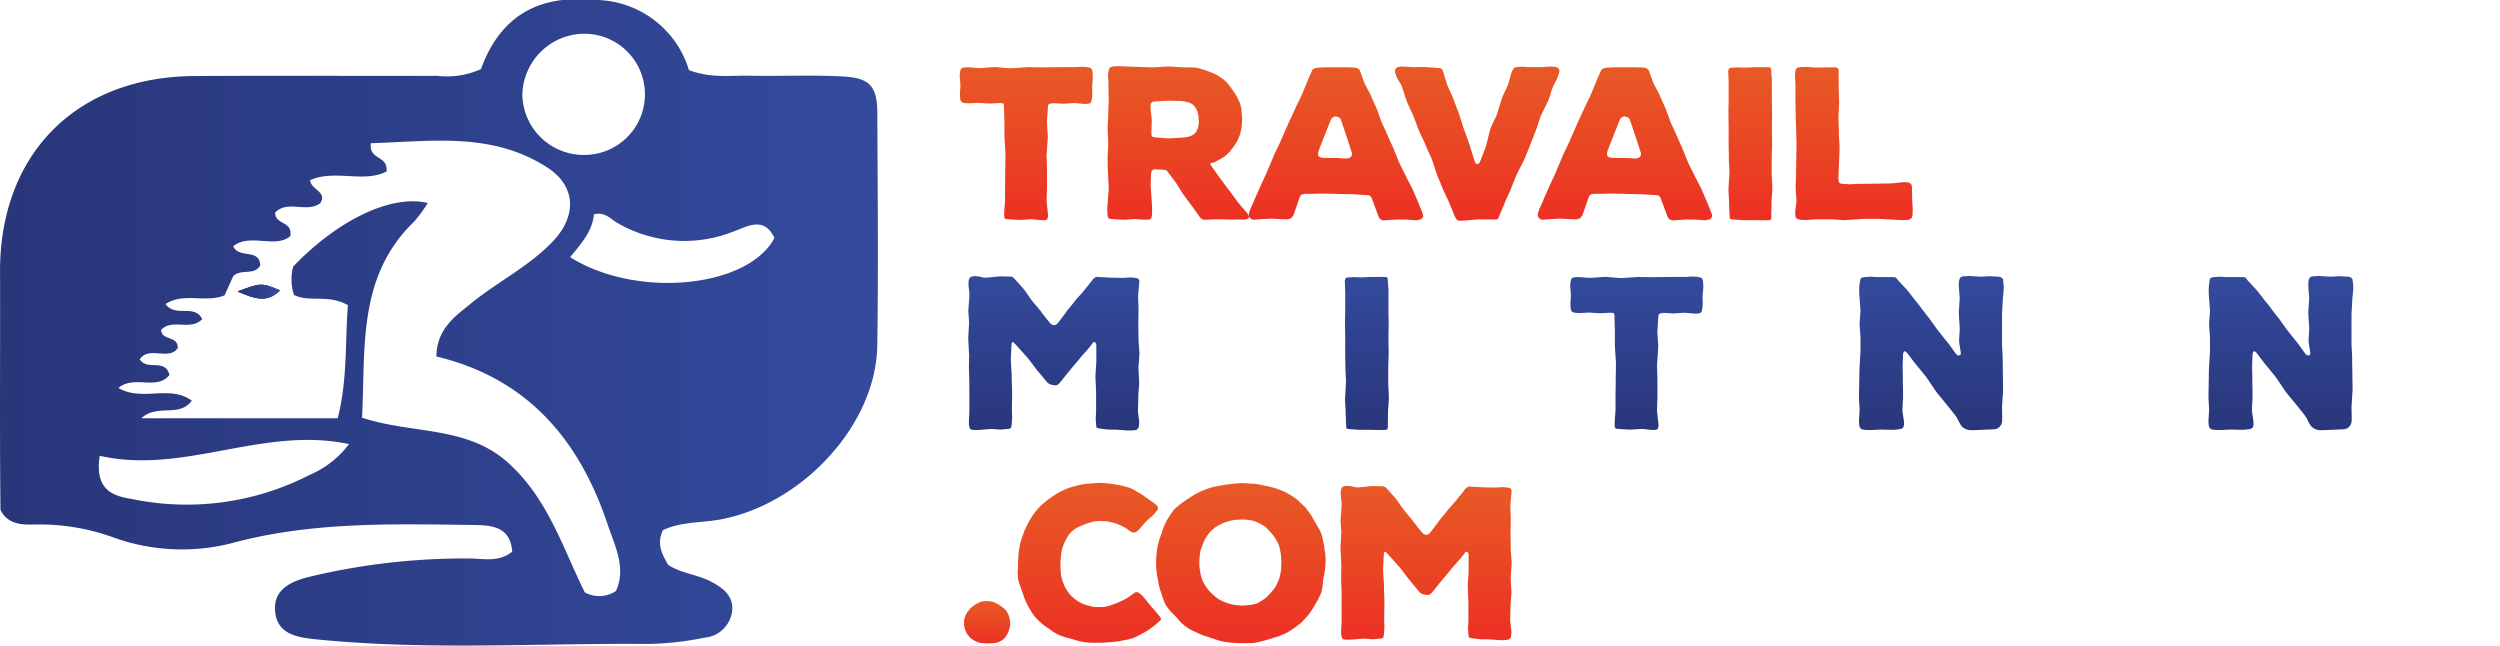
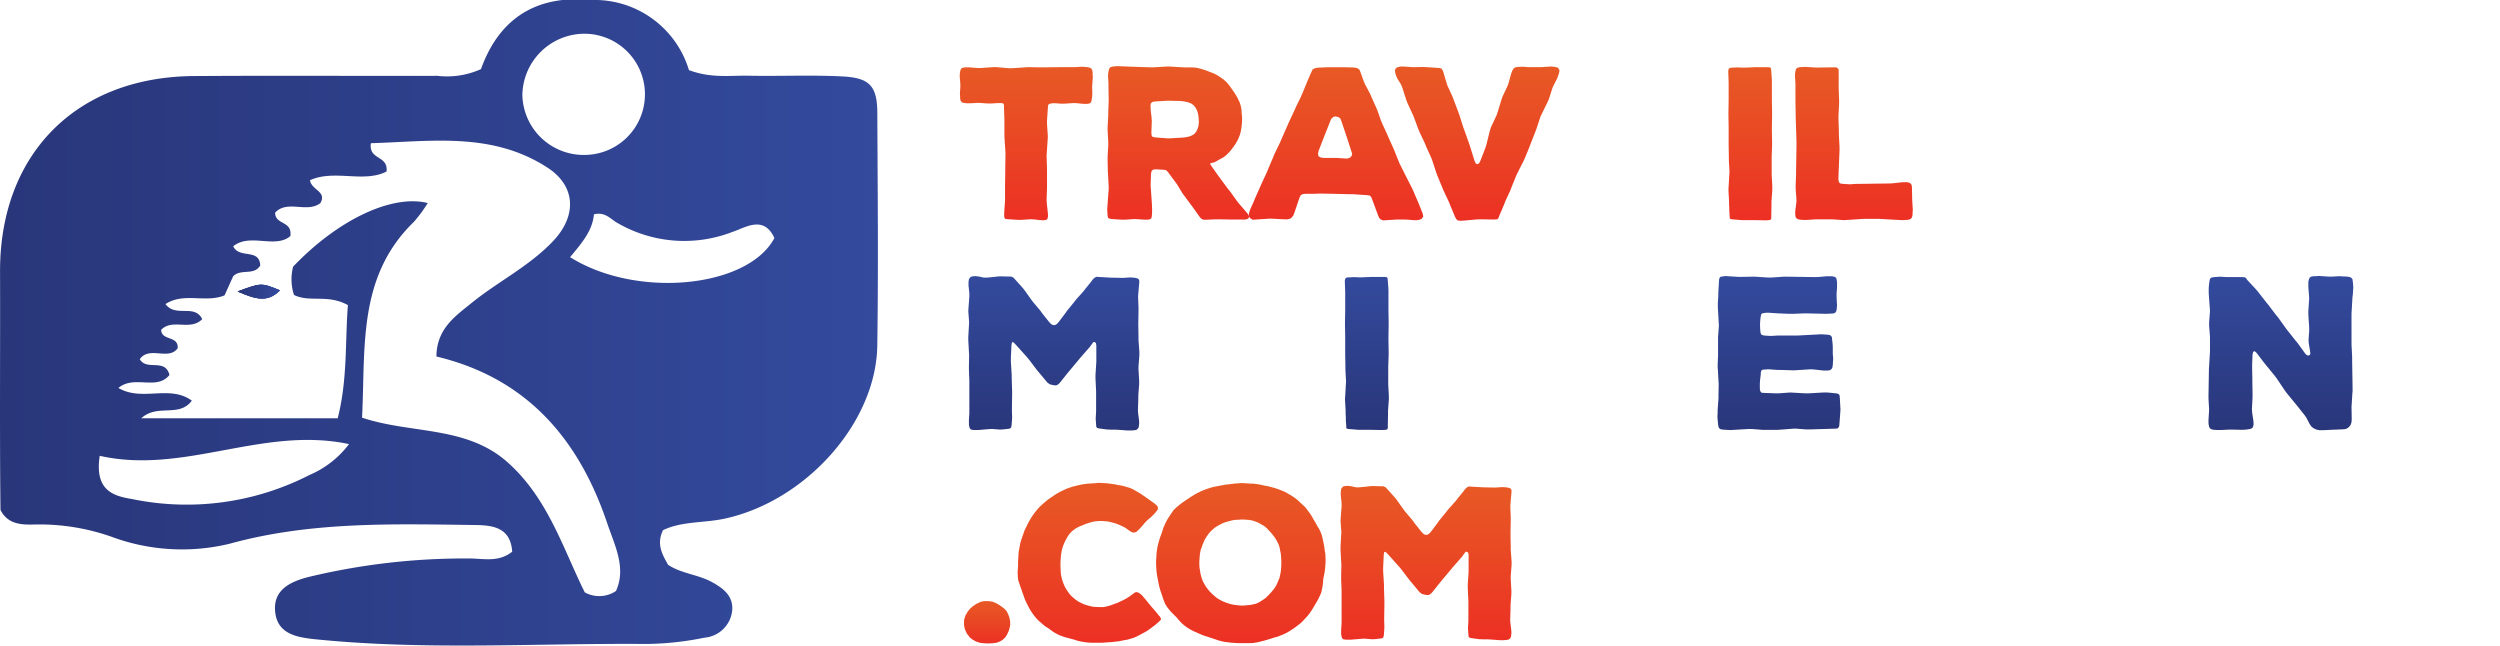
<svg xmlns="http://www.w3.org/2000/svg" xmlns:xlink="http://www.w3.org/1999/xlink" width="223.076" height="57.602" viewBox="0 0 223.076 57.602">
  <defs>
    <linearGradient id="linear-gradient" y1="0.5" x2="1" y2="0.5" gradientUnits="objectBoundingBox">
      <stop offset="0" stop-color="#29367a" />
      <stop offset="1" stop-color="#334a9d" />
    </linearGradient>
    <linearGradient id="linear-gradient-2" x1="0" y1="0.5" x2="1" y2="0.5" xlink:href="#linear-gradient" />
    <linearGradient id="linear-gradient-5" x1="0.5" y1="1" x2="0.5" gradientUnits="objectBoundingBox">
      <stop offset="0" stop-color="#ec3024" />
      <stop offset="0.567" stop-color="#e94924" />
      <stop offset="1" stop-color="#e85925" />
    </linearGradient>
    <linearGradient id="linear-gradient-12" x1="0.5" y1="1" x2="0.5" y2="0" xlink:href="#linear-gradient" />
    <linearGradient id="linear-gradient-22" x1="0.5" y1="1" x2="0.5" y2="0" xlink:href="#linear-gradient-5" />
  </defs>
  <g id="logo" transform="translate(-1489.962 -27.455)">
    <g id="Group_168" data-name="Group 168">
      <g id="Group_166" data-name="Group 166">
        <path id="Path_1226" data-name="Path 1226" d="M1514.947,53.363c-1.122,1.132-2.183.791-3.786.1C1513.275,52.677,1513.275,52.677,1514.947,53.363Z" fill="url(#linear-gradient)" />
        <path id="Path_1227" data-name="Path 1227" d="M1568.246,37.537c-.01-2.409-.686-3.135-3.095-3.261-2.8-.145-5.6-.01-8.4-.065-1.648-.035-3.326.246-5.314-.5a8.8,8.8,0,0,0-8.134-6.255h-3.15c-3.911.441-6.115,2.935-7.272,6.165a7.381,7.381,0,0,1-3.9.6c-7.242.02-14.479-.03-21.721.02-10.478.075-17.284,6.937-17.294,17.369.025,7.112-.045,14.234.04,21.351.691,1.347,1.978,1.327,3.2,1.292a19.392,19.392,0,0,1,6.681,1.087,18.065,18.065,0,0,0,10.593.626c7.2-1.984,14.534-1.758,21.871-1.663,1.648.02,3.161.24,3.316,2.379-1.242.987-2.6.6-3.867.606a59.476,59.476,0,0,0-14.273,1.643c-1.558.395-3.2,1.1-3.015,3.075.175,1.953,1.793,2.3,3.47,2.479,9.867,1.017,19.758.351,29.64.431a26.973,26.973,0,0,0,5.2-.561,2.715,2.715,0,0,0,2.469-2.369c.146-1.332-.781-2.039-1.828-2.605-1.232-.666-2.7-.741-3.886-1.527-.526-.937-1.057-1.843-.456-3.09,1.683-.817,3.661-.626,5.509-1.032,7.212-1.563,13.513-8.534,13.613-15.446S1568.276,44.453,1568.246,37.537Zm-26.138-7.072a5.407,5.407,0,0,1,.1,10.813,5.473,5.473,0,0,1-5.635-5.339A5.557,5.557,0,0,1,1542.108,30.465Zm-24.546,39.381a24.018,24.018,0,0,1-15.8,2.143c-1.522-.26-3.4-.646-2.9-3.861,7.547,1.7,14.539-2.675,22.242-1.047A8.662,8.662,0,0,1,1517.562,69.846Zm27.365,10.342a2.668,2.668,0,0,1-2.784.125c-1.929-3.871-3.266-8.369-6.867-11.589-3.7-3.306-8.584-2.524-13.007-4,.316-6.255-.425-12.581,4.618-17.464a12.3,12.3,0,0,0,1.242-1.688c-3.215-.8-8.048,1.518-12.01,5.675a4.484,4.484,0,0,0,.075,2.524c1.393.706,2.995-.1,4.813.911-.26,3.176-.015,6.591-.911,10.092h-17.524c1.447-1.322,3.36-.025,4.507-1.567-1.983-1.453-4.447.115-6.551-1.137,1.433-1.187,3.411.265,4.558-1.157-.4-1.538-2.028-.326-2.65-1.408.852-1.212,2.57.156,3.381-.981.08-1.142-1.432-.631-1.477-1.633,1-1.052,2.589.13,3.666-.957-.681-1.4-2.369-.11-3.276-1.347,1.638-1.072,3.541-.075,5.269-.776.24-.531.521-1.157.771-1.708.7-.706,1.843-.02,2.414-.957-.07-1.567-1.873-.56-2.414-1.717,1.518-1.212,3.732.245,5.1-.907.2-1.392-1.362-.972-1.357-2.093,1.086-1.172,2.829.065,4.031-.847.621-1.042-.8-1.162-.921-2.048,2.2-.987,4.773.27,6.826-.771.185-1.468-1.618-1-1.392-2.53,5.344-.15,10.828-1.046,15.786,2.2,2.469,1.613,2.629,4.232.5,6.506-2.119,2.254-4.928,3.626-7.3,5.549-1.463,1.187-3.115,2.3-3.14,4.778,8.018,1.913,12.681,7.312,15.225,14.83C1544.807,76.116,1545.869,78.114,1544.927,80.188Zm-4.1-29.785c1.027-1.227,2-2.349,2.134-3.826.977-.236,1.452.391,2.023.731a11.882,11.882,0,0,0,10.307.852c1.207-.4,2.815-1.533,3.772.535C1556.712,53.143,1546.775,54.139,1540.83,50.4Z" fill="url(#linear-gradient-2)" />
        <path id="Path_1228" data-name="Path 1228" d="M1514.947,53.363c-1.122,1.132-2.183.791-3.786.1C1513.275,52.677,1513.275,52.677,1514.947,53.363Z" fill="url(#linear-gradient)" />
        <path id="Path_1229" data-name="Path 1229" d="M1514.947,53.363c-1.122,1.132-2.183.791-3.786.1C1513.275,52.677,1513.275,52.677,1514.947,53.363Z" fill="url(#linear-gradient)" />
      </g>
      <g id="Group_167" data-name="Group 167">
        <path id="Path_1230" data-name="Path 1230" d="M1587.432,34.938l-.019.282.019.565-.019.3-.019.15-.037.226-.057.132-.113.094-.226.038h-.3l-.565-.057-.3-.019-.866.057h-.3l-.47-.038h-.282l-.132.019-.189.056-.075.113-.019.245-.075,1.111v.3l.075,1.13-.019.3-.075,1.129-.019.3.038,1.11v1.732l-.038,1.111.019.283.094.847.019.3-.056.225-.094.094-.246.038-.357-.019-.471-.056-.319-.019-.848.056h-.3l-.848-.056-.225-.019-.113-.056-.038-.208v-.32l.057-.79.019-.3V43.919l.018-1.13v-.3l.019-1.11v-.3l-.075-1.129-.019-.3V38.214l-.037-1.111v-.264l-.058-.15-.188-.038h-.282l-.6.038h-.339l-.509-.038-.32-.018-.32.018-.432.019h-.283l-.151-.019-.207-.037-.113-.075-.075-.114-.038-.188V36.1l-.019-.3.038-.565v-.282l-.057-.716.019-.3.057-.245.075-.131.113-.057.189-.038h.432l.7.057h.3l1.092-.076h.3l1.111.095h.3l1.393-.095,1.092.019h.3l1.413-.019h1.393l.621-.037.321.018.15.019.226.038.131.076.095.131.038.226v.132l.019.282Z" fill="url(#linear-gradient-5)" />
        <path id="Path_1231" data-name="Path 1231" d="M1601.341,46.969l-.246.075h-1.318l-1.036-.019h-.3l-.848.038h-.245l-.169-.076-.15-.15-.6-.848-.169-.225-.6-.81-.17-.226-.528-.866-.169-.226-.6-.81-.132-.15-.115-.056-.225-.019-.6-.038-.244.019-.151.113-.057.244-.037,1.036.018.3.076,1.054.018.3.019.451v.3l-.019.3-.037.226-.094.094-.208.057h-.3l-.9-.057-.866.057h-.3l-.866-.057-.225-.037-.114-.076-.038-.189-.019-.263-.018-.282.037-.489.019-.3.075-1.016v-.3l-.056-1.017-.019-.3-.019-1v-.3l.057-1.017v-.3l-.057-1.017v-.3l.057-1.016v-.3l.037-1v-.3l-.019-1.017v-.3l-.037-.622.019-.282.018-.113.058-.245.113-.151.225-.056.151-.019.282-.019.847.038,2.241.075,1.281-.075h.3l1.242.075h.715l.321.019.282.057.4.113.282.094.284.113.3.112.282.133.245.15.359.245.206.169.188.189.188.225.264.377.171.245.225.358.132.263.131.283.094.3.057.3.019.3.037.415v.3l-.019.3-.037.32-.057.32-.075.3-.113.283-.131.282-.169.283-.171.244-.169.226-.17.207-.3.3-.206.17-.378.207-.226.132-.244.132-.244.056-.151.057.075.15.677.961.169.225.679.922.188.227.678.941.188.226.583.678.171.207.094.207Zm-5.292-7.324.245-.094.227-.133.188-.225.132-.282.075-.3.019-.3-.019-.32-.038-.321-.075-.282-.131-.282-.17-.226-.208-.169-.263-.113-.414-.094-.3-.038-.941-.019h-.3l-.961.057-.225.019-.133.056-.113.113-.018.207.018.433.038.3.038.32.018.32-.037,1.036.019.206.037.114.133.057.225.037.98.075h.3l1.243-.075Z" fill="url(#linear-gradient-5)" />
        <path id="Path_1232" data-name="Path 1232" d="M1616.906,46.5l.056.264-.131.207-.207.094-.246.037h-.263l-.433-.037-.282-.019h-.847l-1.168.075-.244-.094-.113-.132-.094-.207-.585-1.581-.131-.189-.169-.038-.226-.019-1.13-.075h-.3l-1.414-.037-1.13-.019h-.282l-.282.019h-.866l-.245.037-.15.094-.113.227-.434,1.28-.113.3-.207.245-.282.094h-.3l-1.093-.056h-.3l-1.168.075-.246.019-.225-.113-.151-.208.019-.244.038-.151.112-.3.264-.584.112-.282.472-1.055.113-.263.489-1.054.113-.282.434-1.017.113-.283.507-1.054.113-.264.678-1.543.527-1.13.133-.3.414-.846.131-.3.358-.866.112-.283.341-.771.094-.207.188-.113.282-.057.866-.038h1.468l.867.019.319.057.207.151.094.244.265.734.113.283.47.884.113.265.413.922.115.264.338.959.113.264.414.9.112.264.416.922.113.264.376.941.112.264.585,1.167.451.885.132.264.509,1.186Zm-6.288-5.31-.075-.244-.415-1.28-.094-.283-.376-1.111-.094-.244-.188-.132-.247-.056-.206.056-.188.188-.508,1.28-.113.283-.49,1.261-.057.282.057.227.207.094.264.037h1.187l.883.057.246-.075.151-.151Z" fill="url(#linear-gradient-5)" />
        <path id="Path_1233" data-name="Path 1233" d="M1629.119,33.771l-.056.244-.056.17-.113.3-.263.508-.132.282-.34,1.055-.132.283-.488,1-.132.283-.34,1.036-.113.3-.4,1.017-.113.3-.413,1.017-.132.282-.509,1-.132.282-.413,1.017-.113.3-.453.978-.113.3-.432,1.016-.075.208-.113.075-.228.019-1.374-.019-.3.019-1.054.094-.32.019-.244-.038-.132-.132-.114-.225-.414-1-.113-.283-.488-1.035-.115-.283-.414-1-.112-.3-.339-1.036-.113-.3-.452-1-.113-.282-.489-1.035-.113-.282-.378-1.017-.131-.3-.451-.978-.113-.3-.339-1.055-.114-.282-.339-.546-.112-.282-.057-.17-.037-.244.056-.169.132-.114.206-.056.113-.019h.284l.846.056.9-.019,1.205.076.244.019.151.038.114.15.076.188.075.264.188.622.094.3.451.98.113.3.378,1,.112.3.376,1.187.113.3.415,1.168.47,1.5.094.208.132.075.169-.075.113-.208.453-1.167.094-.3.3-1.224.094-.3.528-1.129.094-.3.32-1.035.094-.282.47-1,.094-.282.189-.7.113-.321.15-.244.132-.076.226-.038h.131l.3-.018.472.037h1.205l.866-.056.339.037.225.057.113.113Z" fill="url(#linear-gradient-5)" />
-         <path id="Path_1234" data-name="Path 1234" d="M1642.69,46.5l.056.264-.131.207-.207.094-.246.037h-.263l-.433-.037-.282-.019h-.847l-1.168.075-.244-.094-.113-.132-.094-.207-.585-1.581-.131-.189-.169-.038-.226-.019-1.13-.075h-.3l-1.413-.037-1.13-.019h-.282l-.282.019h-.866l-.245.037-.15.094-.113.227-.434,1.28-.113.3-.207.245-.282.094h-.3l-1.093-.056h-.3l-1.168.075-.246.019-.225-.113-.151-.208.019-.244.038-.151.112-.3.264-.584.112-.282.472-1.055.113-.263.489-1.054.113-.282.434-1.017.112-.283.508-1.054.113-.264.678-1.543.527-1.13.133-.3.414-.846.131-.3.358-.866.112-.283.34-.771.094-.207.188-.113.283-.057.866-.038h1.468l.867.019.319.057.207.151.094.244.265.734.113.283.47.884.113.265.413.922.115.264.338.959.113.264.414.9.112.264.416.922.113.264.376.941.112.264.585,1.167.451.885.132.264.509,1.186Zm-6.288-5.31-.075-.244-.415-1.28-.094-.283-.376-1.111-.094-.244-.188-.132-.247-.056-.206.056-.188.188-.508,1.28-.113.283-.49,1.261-.057.282.057.227.207.094.264.037h1.187l.883.057.246-.075.151-.151Z" fill="url(#linear-gradient-5)" />
        <path id="Path_1235" data-name="Path 1235" d="M1648.106,44.088v.3l-.075,1.017v.3l-.019,1.035v.208l-.056.113-.151.037-.264.019-.959-.019h-1.168l-.941-.075-.113-.038-.057-.056v-.189l-.037-.47v-.3l-.019-.282v-.282l-.056-1.017.018-.3.057-1.017.019-.3-.057-1.036v-.3l-.019-1.017V38.8l-.018-1.035v-.3l.018-1.017V34.825l-.037-1.036.056-.206.113-.076.188-.019h.15l.282-.019.453.019h.3l.867-.038h1.167l.207.038.037.113.019.207.038.49.019.3v1.845l.018,1.017v.3l-.018,1.035v.3l.018,1.017v.3l-.037,1.017v1.637Z" fill="url(#linear-gradient-5)" />
        <path id="Path_1236" data-name="Path 1236" d="M1660.641,46.159l-.019.3v.169l-.056.227-.113.131-.132.057-.188.037h-.15l-.263.019-2.09-.113h-1.412l-1.7.113-1.092-.075h-1.393l-.865.056h-.283l-.263-.018-.207-.038-.132-.075-.094-.113-.038-.227v-.3l.094-.716.019-.282-.075-1v-.3l.038-1v-.3l.037-2.3v-.3l-.075-2.3v-.3l-.019-1v-1.6l-.037-.565v-.283l.018-.169.057-.244.075-.113.132-.057.207-.038h.15l.282-.019.923.057h.3l1.338-.019h.188l.132.076.094.132v1.638l.037,1.091v.3l-.056,1.092v.3l.037,1.092v.3l.057,1.092v.3L1654,43.373l.019.188.019.094.037.094.094.076.226.037.641.038.564-.038h.3l2.713-.037.3-.019.639-.075.3-.02h.282l.226.057.132.113.056.132.019.206.019,1.055.018.3Z" fill="url(#linear-gradient-5)" />
        <path id="Path_1237" data-name="Path 1237" d="M1591.5,64.043l.019.3.076.584.019.282-.019.151-.019.207-.095.151-.113.094-.206.037-.283.019h-.3l-.753-.056-.32-.019h-.471l-.339-.019-.7-.094-.133-.038-.075-.094-.019-.188-.018-.264-.019-.283.037-.64V62.4l-.056-1.187v-.3l.075-1.168V58.282l-.037-.226-.113-.076h-.113l-.132.17-.188.264-.791.9-1.148,1.375-.753.941-.17.15-.132.058h-.15l-.207-.039-.227-.056-.206-.151-.942-1.129-.7-.923-.188-.226-.979-1.091-.244-.246-.113.038-.038.208-.056,1.185v.3l.075,1.186v.3l.038,1.186v.3l-.019,1.168v.282l.019.565-.019.3-.019.32-.038.245-.075.113-.132.038-.49.056-.3.019-.734-.057-.3.019-.9.075h-.433l-.226-.037-.112-.113-.039-.132-.037-.188v-.433l.037-.584v-2.9l-.037-1v-.3l.018-1-.018-.3-.057-1.017v-.3l.057-1,.018-.3-.075-1,.019-.3.075-1v-.3l-.075-.7v-.3l.038-.244.076-.132.112-.094.151-.038.244-.019.321.038.414.095h.3l.584-.058.32-.037.282-.019.715.019h.246l.206.095.188.206.659.735.189.245.546.771.188.245.621.734.188.264.584.734.189.207.169.095h.188l.169-.095.17-.188.565-.753.188-.264.6-.734.188-.245.659-.734.189-.245.488-.6.152-.207.15-.151.188-.094.245.018,1,.058.885.018h.3l.565-.037.32.019.226.037.131.038.114.094.038.15-.019.226-.076.848-.019.3.037,1v.3l-.018,1v.3l.018,1v.3l.077,1.017v.3l-.077,1v.3l.058,1v.3l-.076,1v.3Z" fill="url(#linear-gradient-12)" />
        <path id="Path_1238" data-name="Path 1238" d="M1608.475,65.21l.056.264-.131.207-.207.094-.246.038h-.263l-.433-.038-.282-.019h-.848l-1.167.075-.244-.094-.113-.131-.094-.208-.585-1.581-.131-.189-.169-.037-.226-.019-1.13-.075h-.3l-1.412-.038-1.13-.019h-.282l-.282.019h-.866l-.245.038-.15.094-.113.226-.434,1.28-.113.3-.207.245-.282.094h-.3l-1.092-.056h-.3l-1.168.075-.246.019-.226-.113-.15-.207.019-.245.037-.15.113-.3.263-.584.113-.282.472-1.054.113-.263.489-1.055.112-.283.435-1.016.112-.283.508-1.053.113-.264.678-1.544.527-1.13.133-.3.414-.847.131-.3.357-.865.113-.283.34-.772.094-.207.188-.113.282-.056.867-.038h1.468l.867.018.319.058.207.15.094.244.265.735.113.282.47.885.113.264.413.922.115.264.338.96.113.264.413.9.113.264.416.922.112.264.376.941.113.264.585,1.168.451.884.132.264.509,1.186Zm-6.288-5.309-.075-.245-.416-1.28-.094-.283-.376-1.111-.094-.244-.188-.132-.246-.056-.206.056-.188.188-.508,1.28-.113.283-.49,1.262-.057.282.057.226.206.094.265.038h1.186l.884.056.246-.075.151-.15Z" fill="url(#linear-gradient-12)" />
        <path id="Path_1239" data-name="Path 1239" d="M1613.891,62.8v.3l-.075,1.016v.3l-.019,1.035v.207l-.056.113-.151.038-.265.018-.958-.018H1611.2l-.941-.076-.113-.037-.057-.057v-.188l-.037-.47v-.3l-.019-.282v-.283l-.057-1.016.019-.3.057-1.017.018-.3-.056-1.036v-.3l-.019-1.017V57.51l-.019-1.035v-.3l.019-1.017V53.538l-.037-1.036.056-.207.113-.075.188-.019h.15l.282-.02.453.02h.3l.867-.038h1.167l.207.038.037.113.019.207.038.489.019.3v1.845l.018,1.017v.3l-.018,1.035v.3l.018,1.016v.3l-.037,1.017v1.637Z" fill="url(#linear-gradient-12)" />
        <path id="Path_1240" data-name="Path 1240" d="M1628.7,55.119l-.019.3v2.786l.057,1.092v.3l.037,2.485v.32l-.018.151-.019.319-.057.9.019,1.092-.019.263-.075.226-.15.207-.188.132-.169.056-.264.019-.96.038-.3.018-.47.019h-.3l-.244-.056-.227-.094-.226-.169-.169-.246-.282-.546-.169-.244-.735-.923-.188-.226-.735-.9-.169-.244-.658-.98-.17-.225-.734-.9-.188-.227-.7-.922-.169-.151-.132.057-.056.226-.038.941v.3l.019.942v.3l.019,1.054v.3l-.056,1.055.018.3.113.753.019.3-.056.245-.132.132-.132.037-.225.038-.152.019-.32.019-.866-.019h-.3l-.771.037h-.3l-.282-.018-.206-.038-.151-.094-.075-.132-.038-.188-.018-.132v-.282l.037-.621.019-.3-.056-1v-.3l.037-2.3.019-.3.056-1,.019-.3v-1.3l-.075-1v-.3l.075-1-.019-.3-.075-1.017-.019-.3V53.18l.019-.282.038-.283.037-.207.057-.132.113-.056.206-.039.566-.037.564.037h1.412l.225.02.094.075.115.169.79.847.188.227.7.9.188.227.7.922.188.225.677.942.171.226.714.9.188.225.679.942.15.132.151.018.131-.094v-.206l-.131-.792-.019-.3.056-.81v-.3l-.075-1.149v-.3l.075-1.148-.018-.3-.057-.7v-.471l.057-.245.075-.15.131-.076.226-.038h.171l.319-.019.848.057h.3l.639-.038.284.019.432.019.207.037.132.058.113.131.037.263.019.17.019.32-.038.584-.037.3Z" fill="url(#linear-gradient-12)" />
-         <path id="Path_1241" data-name="Path 1241" d="M1641.9,53.65l-.019.282.019.565-.019.3-.019.15-.037.226-.057.132-.112.094-.228.038h-.3l-.564-.056-.3-.019-.865.056h-.3l-.471-.037h-.282l-.132.018-.188.057-.075.113-.019.245-.077,1.11v.3l.077,1.129-.019.3-.077,1.13-.019.3.038,1.11v1.732l-.038,1.111.019.283.1.847.019.3-.058.226-.094.094-.245.037-.357-.018-.47-.057-.321-.019-.846.057h-.3l-.846-.057-.227-.018-.113-.057-.038-.207v-.32l.057-.791.019-.3V62.631l.018-1.13v-.3l.019-1.11v-.3l-.075-1.13-.019-.3V56.926l-.037-1.11v-.264l-.057-.151-.188-.037h-.282l-.6.037h-.339l-.507-.037-.321-.019-.32.019-.432.019h-.282l-.153-.019-.206-.038-.113-.075-.075-.114-.038-.188v-.131l-.019-.3.038-.565v-.282l-.057-.715.019-.3.057-.244.075-.132.113-.056.188-.039h.434l.7.058h.3l1.09-.076h.3l1.111.094h.3l1.392-.094,1.093.018h.3l1.412-.018h1.4l.62-.038.32.019.15.019.228.038.131.075.094.132.038.225v.132l.019.283Z" fill="url(#linear-gradient-12)" />
        <path id="Path_1242" data-name="Path 1242" d="M1654.187,63.986l-.018.3-.076,1.016-.018.189-.076.132-.095.075-2.467.075h-.3l-1-.075-.3.019-.98.075-.3.019h-1.3l-.98-.076h-.3l-1.618.094-.641-.037-.226-.038-.131-.094-.057-.131-.037-.208-.038-.432-.019-.3.019-.282v-.283l.075-1v-.3l.019-1-.019-.3-.056-1-.019-.3.038-1.017v-1.6l.075-1-.019-.3-.056-1-.019-.3V54.46l.037-.565v-.282l.057-.98.019-.263.056-.15.094-.076.15-.019.245-.038,1.224.076,1.148-.019h.3l1.13.076h.3l1.13-.076h.3l2.56.037.32-.018.641-.057h.47l.263.057.113.094.037.132.038.244v.509l-.038.471v.319l.019.471.019.283-.019.282-.038.226-.075.132-.094.075-.225.038h-.151l-.3.019-1.77-.038h-.3l-.961.038h-.3l-.98-.038-.847-.056h-.282l-.151.019-.188.037-.094.094-.019.113-.037.208-.038.451v.3l.019.319.019.208.037.131.076.094.206.057.6.037.6-.037h1.79l2.107-.113.585.038.206.037.113.094.057.113.018.208.038.319.019.321v.621l.037.433-.037.564-.038.227-.075.131-.132.094-.188.038h-.376l-.847-.094-.3-.019-1.508.094-1.2-.037h-.3l-.754-.057-.32.019-.225.019-.094.056-.057.133-.018.282-.057.471-.019.3V62.1l.019.188.057.131.075.076.207.019,1.035.038h.3l1.017-.075,1.337.075h.3l1.337-.075h.284l.282.018.678.076.113.056.075.113.019.207Z" fill="url(#linear-gradient-12)" />
-         <path id="Path_1243" data-name="Path 1243" d="M1668.623,55.119l-.019.3v2.786l.056,1.092v.3l.038,2.485v.32l-.019.151-.019.319-.056.9.019,1.092-.019.263-.075.226-.151.207-.188.132-.169.056-.263.019-.961.038-.3.018-.47.019h-.3l-.244-.056-.228-.094-.225-.169-.17-.246-.282-.546-.169-.244-.735-.923-.188-.226-.735-.9-.169-.244-.658-.98-.169-.225-.735-.9-.188-.227-.7-.922-.17-.151-.131.057-.057.226-.037.941v.3l.019.942v.3l.018,1.054v.3l-.056,1.055.019.3.113.753.018.3-.056.245-.132.132-.131.037-.226.038-.152.019-.319.019-.867-.019h-.3l-.771.037h-.3l-.282-.018-.207-.038-.15-.094-.076-.132-.037-.188-.019-.132v-.282l.038-.621.018-.3-.056-1v-.3l.038-2.3.018-.3.057-1,.019-.3v-1.3l-.076-1v-.3l.076-1-.019-.3-.075-1.017-.019-.3V53.18l.019-.282.037-.283.038-.207.056-.132.113-.056.207-.039.566-.037.564.037h1.411l.226.02.094.075.114.169.79.847.188.227.7.9.188.227.7.922.188.225.677.942.17.226.715.9.188.225.678.942.151.132.15.018.132-.094v-.206l-.132-.792-.019-.3.057-.81v-.3l-.075-1.149v-.3l.075-1.148-.019-.3-.056-.7v-.471l.056-.245.075-.15.132-.076.225-.038h.171l.32-.019.848.057h.3l.639-.038.283.019.433.019.207.037.131.058.113.131.038.263.018.17.019.32-.037.584-.038.3Z" fill="url(#linear-gradient-12)" />
        <path id="Path_1244" data-name="Path 1244" d="M1685.524,65.21l.057.264-.132.207-.207.094-.246.038h-.263l-.432-.038-.282-.019h-.848l-1.168.075-.244-.094-.113-.131-.094-.208-.584-1.581-.132-.189-.169-.037-.226-.019-1.129-.075h-.3l-1.414-.038-1.129-.019h-.282l-.282.019h-.867l-.244.038-.151.094-.113.226-.434,1.28-.112.3-.207.245-.282.094h-.3l-1.092-.056h-.3l-1.167.075-.247.019-.225-.113-.151-.207.019-.245.038-.15.113-.3.263-.584.113-.282.471-1.054.113-.263.489-1.055.113-.283.434-1.016.113-.283.507-1.053.113-.264.679-1.544.526-1.13.133-.3.414-.847.132-.3.357-.865.113-.283.34-.772.094-.207.188-.113.282-.056.866-.038h1.468l.867.018.32.058.206.15.094.244.265.735.113.282.47.885.113.264.414.922.114.264.338.96.113.264.414.9.113.264.415.922.113.264.376.941.113.264.584,1.168.451.884.132.264.509,1.186Zm-6.288-5.309-.075-.245-.415-1.28-.094-.283-.376-1.111-.094-.244-.188-.132-.246-.056-.207.056-.188.188-.508,1.28-.112.283-.491,1.262-.056.282.056.226.207.094.265.038h1.186l.883.056.247-.075.15-.15Z" fill="url(#linear-gradient-12)" />
        <path id="Path_1245" data-name="Path 1245" d="M1699.808,55.119l-.019.3v2.786l.056,1.092v.3l.038,2.485v.32l-.019.151-.019.319-.056.9.019,1.092-.019.263-.075.226-.151.207-.188.132-.169.056-.263.019-.961.038-.3.018-.47.019h-.3l-.245-.056-.227-.094-.226-.169-.169-.246-.282-.546-.169-.244-.735-.923-.188-.226-.735-.9-.169-.244-.658-.98-.169-.225-.735-.9-.188-.227-.7-.922-.17-.151-.131.057-.057.226-.037.941v.3l.019.942v.3l.018,1.054v.3l-.056,1.055.019.3.113.753.018.3-.056.245-.132.132-.131.037-.226.038-.152.019-.32.019-.866-.019h-.3l-.771.037h-.3l-.282-.018-.207-.038-.15-.094-.076-.132-.037-.188-.019-.132v-.282l.038-.621.018-.3-.056-1v-.3l.038-2.3.018-.3.057-1,.019-.3v-1.3l-.076-1v-.3l.076-1-.019-.3-.075-1.017-.019-.3V53.18l.019-.282.037-.283.038-.207.056-.132.113-.056.207-.039.565-.037.564.037h1.412l.226.02.094.075.114.169.79.847.188.227.7.9.188.227.7.922.188.225.676.942.171.226.715.9.188.225.678.942.151.132.15.018.132-.094v-.206l-.132-.792-.019-.3.057-.81v-.3l-.076-1.149v-.3l.076-1.148-.019-.3-.057-.7v-.471l.057-.245.075-.15.132-.076.225-.038h.171l.32-.019.848.057h.3l.64-.038.283.019.433.019.207.037.131.058.113.131.038.263.018.17.019.32-.037.584-.038.3Z" fill="url(#linear-gradient-12)" />
-         <path id="Path_1246" data-name="Path 1246" d="M1713,53.65l-.018.282.018.565-.018.3-.019.15-.038.226-.056.132-.113.094-.227.038h-.3l-.564-.056-.3-.019-.865.056h-.3l-.472-.037h-.282l-.132.018-.188.057-.075.113-.019.245-.077,1.11v.3l.077,1.129-.019.3-.076,1.13-.019.3.037,1.11v1.732l-.037,1.111.019.283.095.847.019.3-.058.226-.094.094-.244.037-.358-.018-.47-.057-.321-.019-.846.057h-.3l-.846-.057-.227-.018-.113-.057-.037-.207v-.32l.056-.791.019-.3V62.631l.019-1.13v-.3l.019-1.11v-.3l-.076-1.13-.018-.3V56.926l-.038-1.11v-.264l-.056-.151-.188-.037h-.282l-.6.037h-.338l-.508-.037-.321-.019-.32.019-.432.019h-.282l-.152-.019-.207-.038-.113-.075-.075-.114-.038-.188v-.131l-.018-.3.037-.565v-.282l-.056-.715.019-.3.056-.244.075-.132.113-.056.188-.039h.434l.7.058h.3l1.091-.076h.3l1.111.094h.3l1.393-.094,1.092.018h.3l1.412-.018h1.394l.621-.038.319.019.151.019.227.038.131.075.1.132.037.225v.132l.019.283Z" fill="url(#linear-gradient-12)" />
        <path id="Path_1247" data-name="Path 1247" d="M1580.108,83.188l-.057.3-.094.3-.131.282-.17.264-.245.226-.263.15-.283.1-.3.038-.339.018h-.338l-.132-.018-.283-.019-.132-.038-.3-.1-.3-.169-.244-.188-.076-.113-.17-.207-.056-.113-.113-.245-.037-.113-.057-.263v-.509l.075-.244.038-.132.132-.226.056-.113.169-.207.076-.094.245-.208.3-.206.283-.132.113-.057.283-.057h.451l.339.057.282.113.264.151.245.169.245.189.207.225.132.264.112.3.057.3Z" fill="url(#linear-gradient-22)" />
        <path id="Path_1248" data-name="Path 1248" d="M1593.549,82.754l-.15.151-.341.3-.225.17-.357.264-.227.15-.376.207-.245.132-.432.207-.283.094-.32.094-.32.057-.471.094-.659.075-.339.019-.47.038h-.98l-.319-.019-.321-.038-.319-.057-.321-.075-.282-.094-.848-.225-.413-.152-.245-.112-.358-.207-.226-.17-.245-.17-.264-.169-.488-.414-.227-.226-.207-.244-.207-.283-.17-.263-.15-.264-.132-.264-.188-.395-.282-.791-.132-.377-.189-.564-.037-.282-.019-.434.019-.282.018-.3v-.32l.038-.64.019-.3.057-.282.075-.414.075-.283.094-.282.094-.263.132-.377.132-.264.132-.282.15-.282.17-.283.17-.263.188-.246.207-.263.226-.245.226-.207.244-.207.226-.188.6-.414.244-.151.264-.151.565-.263.32-.113.3-.095.64-.15.319-.056.321-.038.583-.038.414-.037.283.019.414.018.7.094.263.057.433.075.659.189.263.113.415.244.263.15.49.34.583.414.207.151.113.094.133.131.038.151-.019.151-.114.15-.17.207-.207.208-.206.188-.207.169-.208.208-.319.376-.208.226-.094.094-.169.15-.132.057-.132.019-.132-.038-.207-.113-.358-.263-.244-.132-.415-.188-.263-.094-.414-.113-.282-.057-.471-.037h-.3l-.413.037-.3.076-.415.131-.282.113-.244.094-.377.189-.263.188-.133.113-.225.244-.169.264-.133.245-.131.264-.113.282-.094.3-.057.32-.037.283-.038.565v.3l.019.471.019.282.094.434.094.282.131.32.152.283.282.413.206.227.359.3.244.169.377.189.282.113.414.112.3.057.451.019h.433l.264-.057.151-.037.282-.094.471-.17.3-.132L1590.2,81l.245-.131.358-.226.244-.189.189-.131.113-.038.169.038.207.131.208.189.075.113.188.207.3.377.188.225.508.584.171.226.094.094.094.17Z" fill="url(#linear-gradient-5)" />
        <path id="Path_1249" data-name="Path 1249" d="M1608.249,77.52l-.019.3-.037.433-.038.282-.113.565-.037.433-.039.282-.057.3-.075.282-.188.4-.132.263-.507.847-.169.245-.19.245-.188.207-.3.32-.207.188-.244.188-.228.17-.338.226-.244.151-.282.15-.265.113-.376.151-.282.075-.6.188-.319.094-.3.075-.32.076-.321.057-.32.019h-1.016l-.64-.038-.622-.076-.263-.056-.282-.076-1.017-.338-.3-.094-.321-.132-.6-.264-.282-.15-.283-.17-.245-.188-.244-.207-.226-.245-.207-.245-.509-.508-.188-.226-.188-.245-.15-.244-.151-.377-.284-.847-.112-.4-.057-.282-.056-.3-.057-.282-.056-.415-.019-.282-.019-.32V77.52l.019-.319.019-.34.038-.319.056-.321.075-.319.094-.321.094-.282.115-.3.131-.432.132-.3.075-.169.151-.283.263-.413.188-.264.094-.151.227-.225.32-.264.244-.188.245-.17.565-.376.245-.151.263-.151.263-.132.4-.169.263-.094.282-.094.282-.076.716-.132.282-.056.942-.113.6-.037.564.037.451.019.322.038.319.056.32.075.319.057.3.076.282.075.282.094.395.15.265.113.62.358.244.169.247.188.319.3.207.188.207.208.169.225.265.358.15.245.132.244.15.245.207.376.151.246.131.282.094.264.1.432.113.565.037.32.057.32Zm-3.955.321V77.52l-.018-.319-.019-.3-.113-.565-.075-.263-.207-.415-.15-.244-.264-.339-.188-.207-.283-.3-.207-.17-.489-.282-.263-.113-.3-.1-.3-.056-.6-.038-.284.019-.413.019-.282.056-.491.133-.3.113-.432.225-.263.17-.3.263-.207.226-.207.283-.15.244-.056.113-.17.4-.094.283-.058.131-.056.263-.038.265-.018.263-.019.283v.282l.019.3.056.3.019.169.075.283.039.132.094.263.075.151.151.263.094.151.207.264.112.131.226.226.378.321.263.169.3.15.282.114.4.131.282.057.47.056.322.019.47-.038.3-.037.416-.094.263-.113.414-.264.225-.169.3-.3.188-.207.244-.3.169-.264.188-.414.113-.282.094-.433.038-.282Z" fill="url(#linear-gradient-5)" />
        <path id="Path_1250" data-name="Path 1250" d="M1624.715,82.754l.019.3.075.584.019.282-.019.15-.019.208-.094.15-.113.094-.206.038-.282.019h-.3l-.752-.057-.32-.019h-.471l-.339-.018-.7-.094-.132-.038-.075-.094-.019-.189-.018-.263-.019-.283.037-.64v-1.77l-.056-1.186v-.3l.075-1.167V76.994l-.037-.227-.113-.075h-.113l-.132.169-.188.264-.791.9-1.148,1.375-.754.94-.169.151-.132.057h-.15l-.207-.038-.226-.057-.208-.15-.94-1.13-.7-.922-.188-.226-.979-1.092-.244-.245-.113.038-.038.207-.056,1.186v.3l.075,1.186v.3l.038,1.186v.3l-.019,1.167v.282l.019.565-.019.3-.019.32-.038.245-.075.113-.131.037-.491.057-.3.018-.735-.056-.3.019-.905.075h-.432l-.226-.038-.112-.112-.038-.132-.038-.189V83.64l.038-.584v-2.9l-.038-1v-.3l.019-1-.019-.3-.056-1.017v-.3l.056-1,.019-.3-.075-1,.019-.3.075-1v-.3l-.075-.7v-.3l.037-.244.076-.132.112-.1.151-.037.244-.019.32.037.415.095h.3l.584-.057.32-.038.282-.018.716.018h.245l.206.095.188.207.66.734.188.245.545.772.188.244.622.735.188.264.585.734.188.206.169.095h.188l.169-.095.17-.188.565-.752.188-.264.6-.735.19-.244.658-.734.188-.245.49-.6.151-.207.15-.15.188-.1.244.019,1,.057.885.019h.3l.565-.038.32.019.226.038.131.037.113.094.038.151-.019.225-.075.848-.019.3.037,1v.3l-.018,1v.3l.018,1v.3l.076,1.017v.3l-.076,1v.3l.057,1v.3l-.075,1v.3Z" fill="url(#linear-gradient-5)" />
      </g>
    </g>
  </g>
</svg>